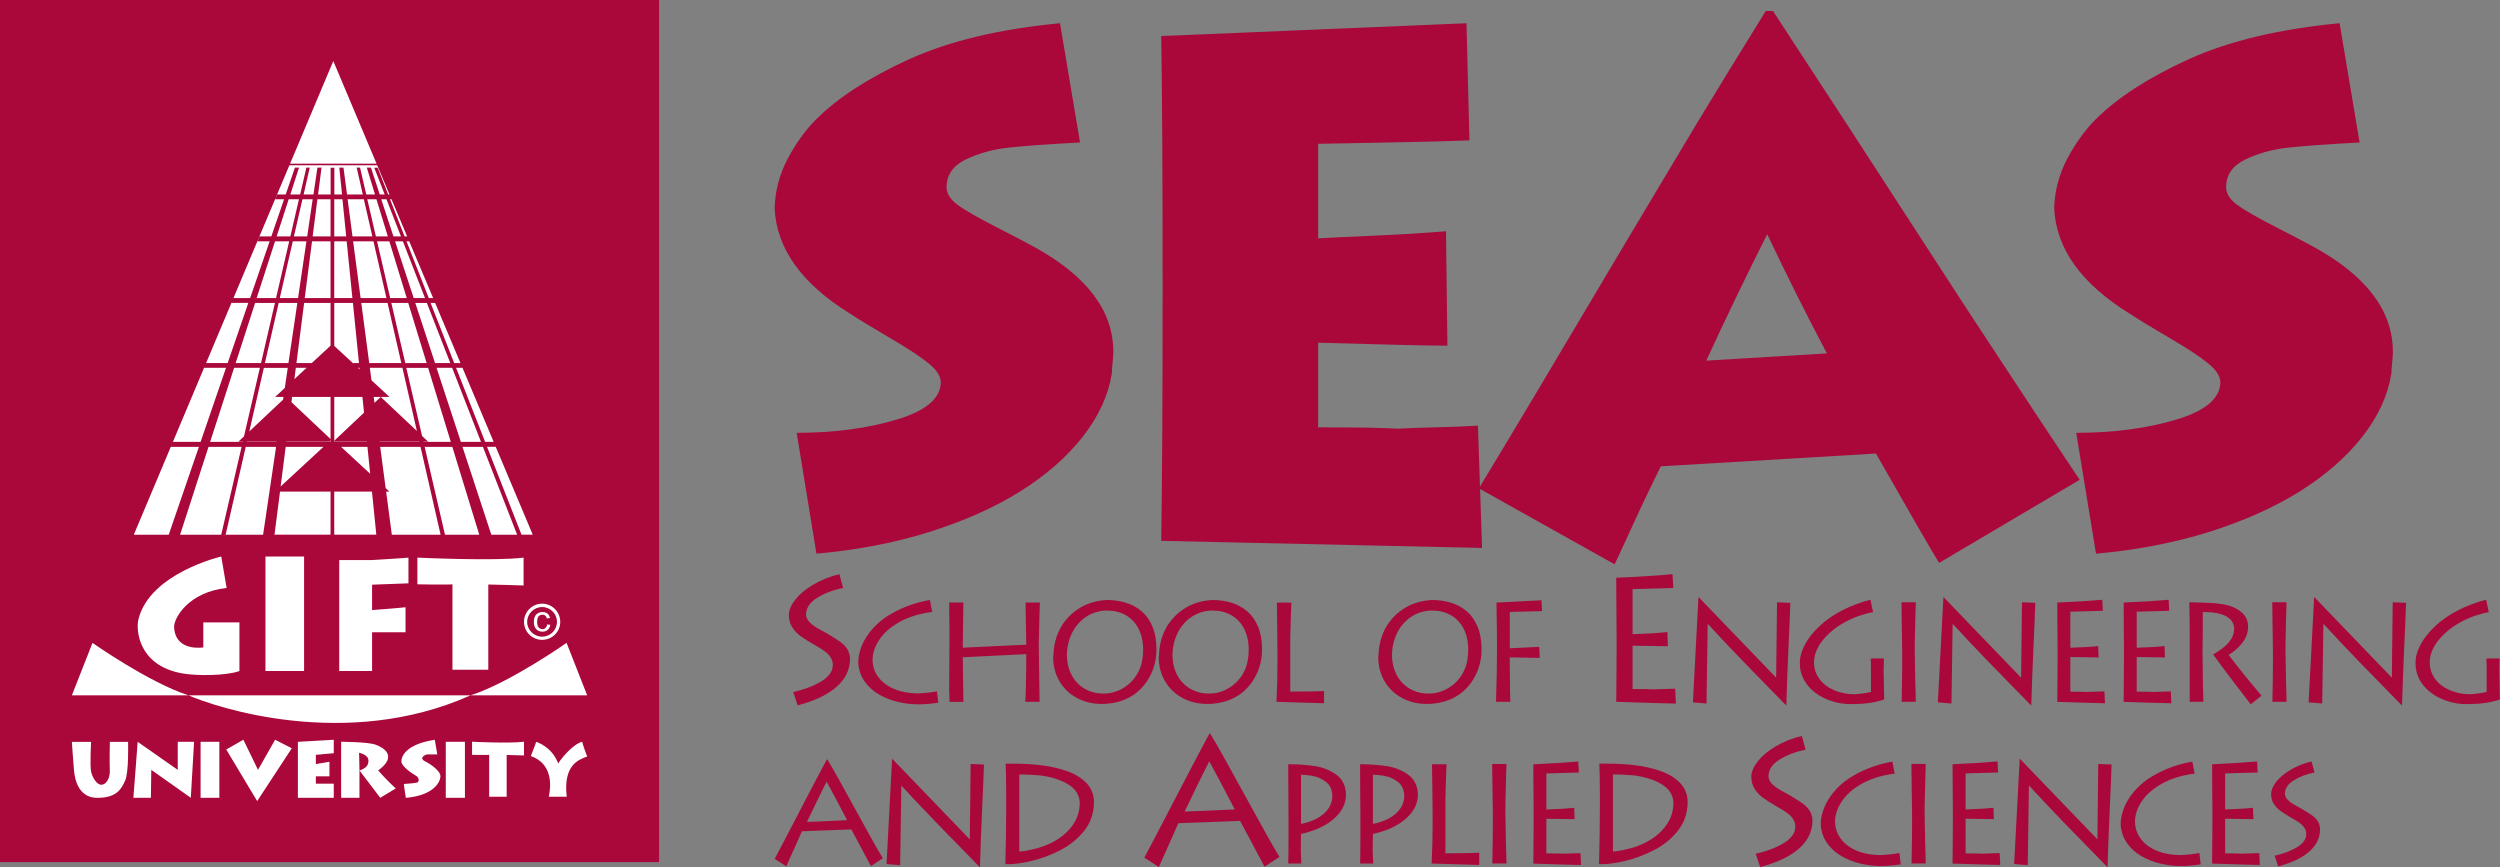
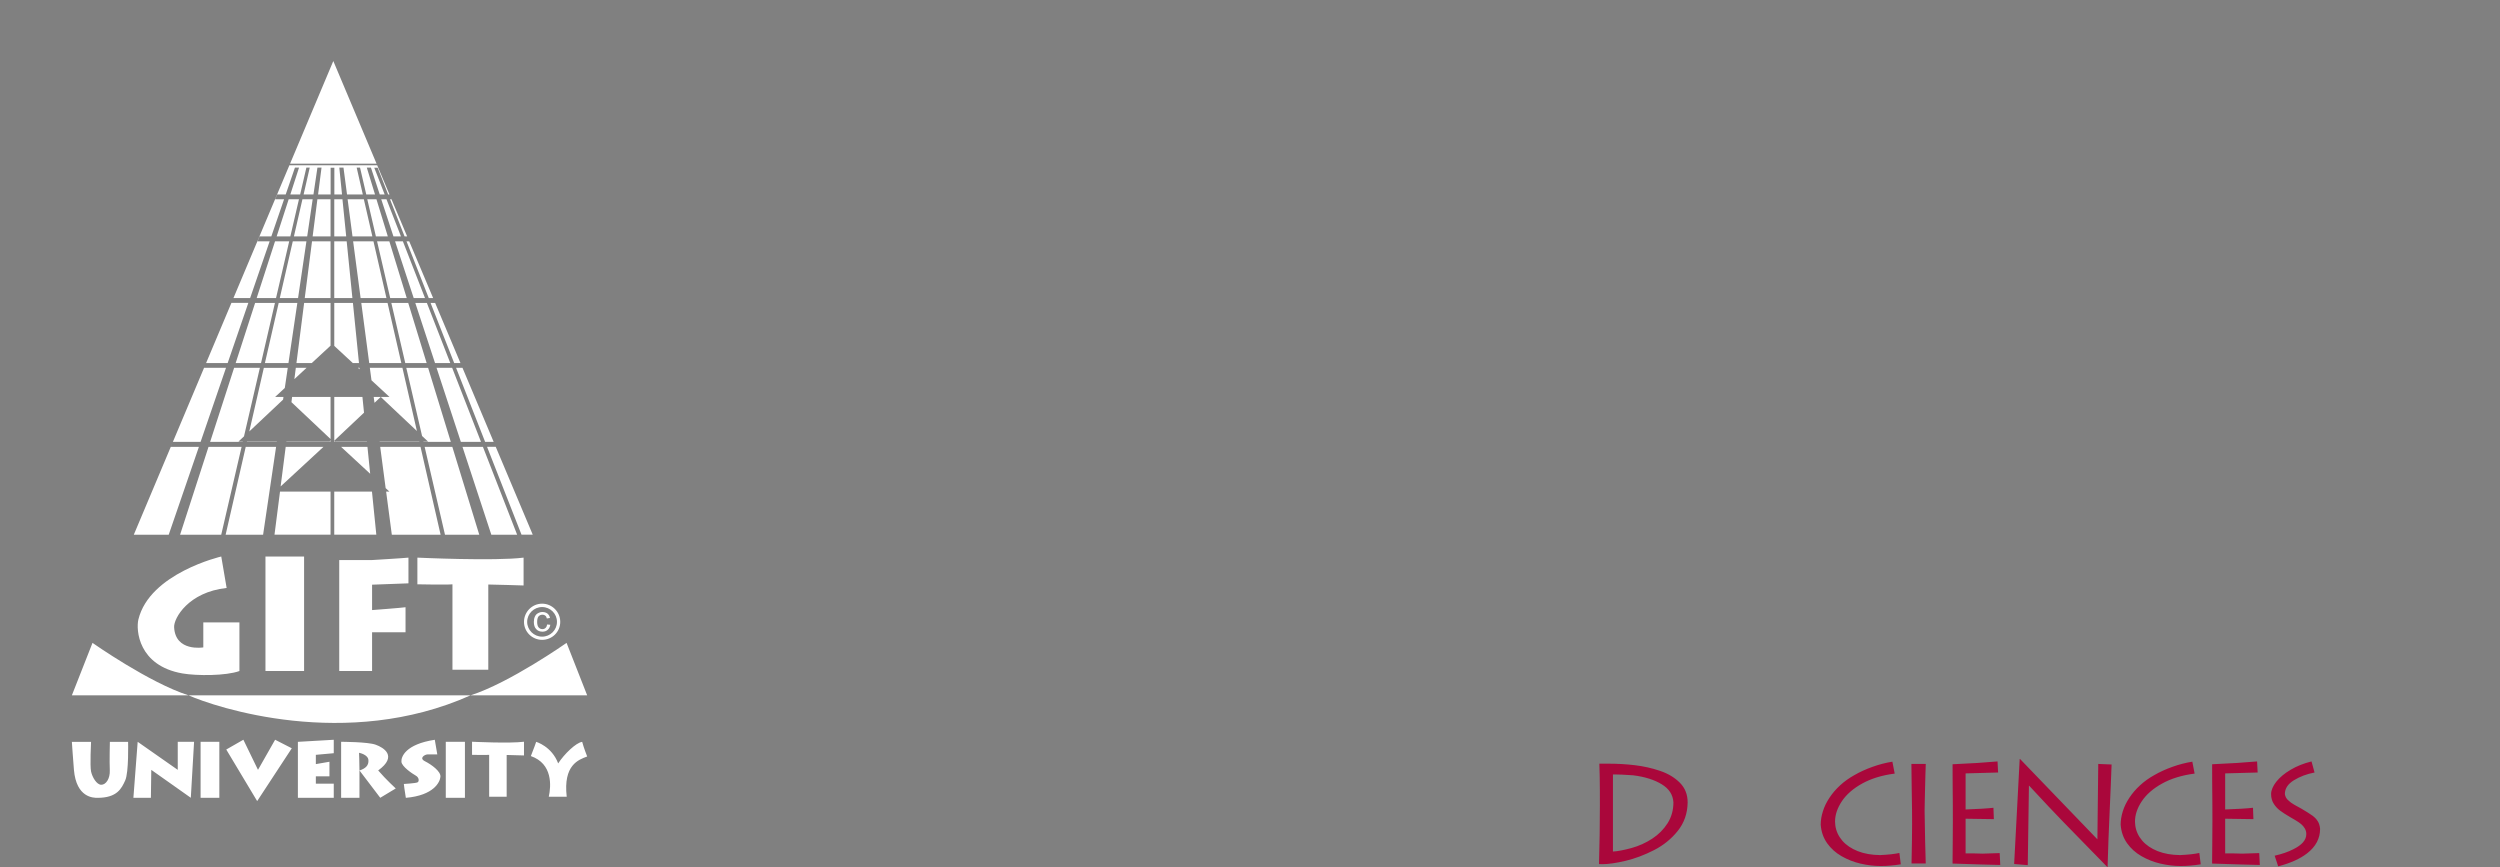
<svg xmlns="http://www.w3.org/2000/svg" width="173" height="60" viewBox="0 0 173 60" fill="none">
  <rect x="0" y="0" width="173" height="60" fill="#808080" stroke="none" />
  <g clip-path="url(#clip0_4140_986)">
-     <path d="M145.044 8.241C146.534 6.751 148.663 5.375 151.441 4.105C154.216 2.843 157.697 2.009 161.899 1.606L163.284 9.86C161.074 9.975 159.436 10.099 158.363 10.213C157.283 10.328 156.298 10.597 155.399 11.024C154.498 11.458 154.047 12.097 154.047 12.958C154.047 13.384 154.302 13.792 154.8 14.169C155.308 14.539 156.2 15.061 157.495 15.716C158.79 16.379 159.648 16.83 160.091 17.076C163.751 19.083 165.587 21.498 165.587 24.348C165.587 24.52 165.571 24.765 165.537 25.094C165.504 25.421 165.487 25.666 165.487 25.824C165.249 27.347 164.579 28.804 163.48 30.213C162.373 31.622 160.924 32.891 159.13 34.014C157.328 35.137 155.225 36.069 152.824 36.823C150.425 37.569 147.829 38.067 145.044 38.313L143.675 29.951C146.248 29.951 148.539 29.648 150.571 29.043C152.593 28.444 153.625 27.586 153.649 26.47C153.649 26.043 153.363 25.592 152.805 25.144C152.247 24.686 151.362 24.105 150.151 23.399C148.94 22.686 148.005 22.121 147.359 21.696C144.009 19.624 142.273 17.192 142.149 14.384C142.19 13.18 142.492 12.049 143.058 10.976C143.63 9.903 144.285 8.995 145.039 8.241M118.074 24.956L126.419 24.455C124.97 21.703 123.594 18.952 122.292 16.208C120.876 19.016 119.467 21.932 118.074 24.953V24.956ZM102.34 33.792C103.453 31.966 104.896 29.558 106.672 26.577C108.449 23.587 110.366 20.368 112.421 16.904C114.486 13.447 116.164 10.631 117.473 8.451C118.785 6.282 120.356 3.718 122.19 0.762H122.69C123.756 2.393 125.425 4.946 127.695 8.427C129.963 11.916 131.93 14.946 133.601 17.526C135.263 20.099 136.844 22.521 138.344 24.791C139.834 27.068 141.694 29.87 143.913 33.203L134.183 38.952C133.584 37.97 132.128 35.447 129.817 31.384L114.927 32.269C114.746 32.638 114.5 33.146 114.19 33.783C113.878 34.422 113.618 34.977 113.396 35.454C113.174 35.929 112.888 36.551 112.535 37.321C112.182 38.091 111.92 38.663 111.732 39.05L102.337 33.792H102.34ZM80.358 2.493C81.775 2.436 83.315 2.378 84.97 2.304C86.624 2.24 88.484 2.157 90.564 2.066C92.635 1.975 94.788 1.885 97.018 1.797C99.238 1.699 100.728 1.642 101.481 1.608L101.686 9.715C100.311 9.765 99.171 9.796 98.279 9.813C97.388 9.837 96.372 9.853 95.242 9.877C94.111 9.894 92.769 9.918 91.219 9.951V16.494C91.882 16.453 93.143 16.396 95.01 16.312C96.877 16.231 98.565 16.124 100.063 16.003L100.161 23.921C98.866 23.921 95.885 23.847 91.217 23.716V29.572C93.642 29.572 95.475 29.596 96.72 29.663C97.342 29.629 98.193 29.605 99.276 29.572C100.366 29.548 101.355 29.508 102.273 29.457L102.559 37.917L80.356 37.426C80.42 33.463 80.454 27.614 80.454 19.884C80.454 12.154 80.42 6.255 80.356 2.488L80.358 2.493ZM56.498 8.241C57.988 6.751 60.118 5.375 62.895 4.105C65.671 2.843 69.152 2.009 73.353 1.606L74.739 9.86C72.528 9.975 70.89 10.099 69.817 10.213C68.737 10.328 67.752 10.597 66.853 11.024C65.952 11.458 65.501 12.097 65.501 12.958C65.501 13.384 65.757 13.792 66.255 14.169C66.763 14.539 67.654 15.061 68.949 15.716C70.244 16.379 71.102 16.83 71.546 17.076C75.206 19.083 77.042 21.498 77.042 24.348C77.042 24.52 77.025 24.765 76.992 25.094C76.958 25.421 76.942 25.666 76.942 25.824C76.703 27.347 76.033 28.804 74.934 30.213C73.828 31.622 72.378 32.891 70.585 34.014C68.782 35.137 66.679 36.069 64.278 36.823C61.88 37.569 59.283 38.067 56.498 38.313L55.13 29.951C57.702 29.951 59.994 29.648 62.025 29.043C64.047 28.444 65.079 27.586 65.103 26.47C65.103 26.043 64.817 25.592 64.259 25.144C63.701 24.686 62.817 24.105 61.605 23.399C60.394 22.686 59.459 22.121 58.813 21.696C55.463 19.624 53.727 17.192 53.603 14.384C53.644 13.18 53.947 12.049 54.512 10.976C55.084 9.903 55.74 8.995 56.493 8.241H56.498Z" fill="#AA073B" />
-     <path d="M45.608 0H0V59.659H45.608V0Z" fill="#AA073B" />
-     <path d="M106.102 52.889C107.364 52.834 108.401 52.77 109.216 52.693L109.257 53.459C108.882 53.468 108.484 53.48 108.062 53.492C107.643 53.502 107.29 53.511 107.008 53.521V56.017C107.852 55.989 108.496 55.95 108.935 55.9L108.964 56.687C108.773 56.687 108.458 56.682 108.015 56.673C107.569 56.663 107.235 56.659 107.008 56.659V59.055C107.533 59.055 107.924 59.062 108.179 59.074C108.317 59.067 108.515 59.06 108.778 59.055C109.04 59.048 109.235 59.041 109.367 59.036L109.407 59.858C108.759 59.846 107.659 59.813 106.105 59.761C106.105 59.444 106.107 58.986 106.117 58.392C106.124 57.796 106.126 57.281 106.126 56.842C106.126 56.403 106.126 56.008 106.124 55.676C106.124 55.347 106.119 55.073 106.117 54.854C106.114 54.634 106.112 54.334 106.109 53.955C106.109 53.573 106.107 53.22 106.107 52.894M103.258 52.867H104.25C104.235 53.218 104.228 53.483 104.223 53.666C104.219 53.847 104.212 54.098 104.204 54.41C104.197 54.725 104.19 55.04 104.183 55.357C104.178 55.674 104.173 55.924 104.171 56.108C104.195 57.72 104.221 58.936 104.25 59.754H103.267C103.294 58.523 103.305 57.608 103.305 57.011C103.305 56.699 103.305 56.372 103.301 56.034C103.296 55.693 103.289 55.154 103.277 54.417C103.265 53.681 103.258 53.163 103.258 52.865V52.867ZM102.359 59.854L99.069 59.756C99.114 58.9 99.138 57.953 99.138 56.916C99.138 56.291 99.126 54.949 99.097 52.889H100.101C100.072 53.461 100.046 54.279 100.022 55.345V59.048C101.174 59.048 101.954 59.033 102.361 59.01V59.854H102.359ZM95.005 53.614V57.014C95.688 56.88 96.222 56.637 96.603 56.289C96.984 55.941 97.175 55.533 97.175 55.068C97.163 54.665 97.03 54.355 96.77 54.141C96.51 53.924 96.224 53.783 95.904 53.716C95.587 53.65 95.287 53.614 95.003 53.614H95.005ZM95.025 59.756H94.121C94.133 59.246 94.14 58.48 94.14 57.457C94.14 56.942 94.14 56.496 94.138 56.112C94.135 55.731 94.133 55.414 94.13 55.159C94.13 54.906 94.128 54.558 94.123 54.117C94.123 53.676 94.121 53.263 94.121 52.886C94.772 52.886 95.377 52.927 95.943 53.011C96.508 53.094 97.011 53.294 97.454 53.616C97.898 53.938 98.12 54.422 98.12 55.068C98.096 55.459 97.976 55.81 97.76 56.122C97.543 56.432 97.273 56.697 96.951 56.914C96.629 57.131 96.296 57.302 95.954 57.431C95.611 57.56 95.296 57.65 95.005 57.703C95.005 57.815 95.003 57.989 94.996 58.22C94.991 58.454 94.989 58.63 94.989 58.754C94.989 58.99 95.001 59.324 95.027 59.756H95.025ZM90.029 53.614V57.014C90.711 56.88 91.245 56.637 91.627 56.289C92.008 55.941 92.199 55.533 92.199 55.068C92.187 54.665 92.054 54.355 91.794 54.141C91.534 53.924 91.248 53.783 90.928 53.716C90.611 53.65 90.311 53.614 90.027 53.614H90.029ZM90.051 59.756H89.147C89.162 59.246 89.166 58.48 89.166 57.457C89.166 56.942 89.166 56.496 89.164 56.112C89.162 55.731 89.159 55.414 89.157 55.159C89.157 54.906 89.154 54.558 89.15 54.117C89.15 53.676 89.147 53.263 89.147 52.886C89.798 52.886 90.404 52.927 90.969 53.011C91.534 53.094 92.037 53.294 92.481 53.616C92.924 53.938 93.146 54.422 93.146 55.068C93.122 55.459 93.003 55.81 92.786 56.122C92.569 56.432 92.299 56.697 91.977 56.914C91.656 57.131 91.322 57.302 90.981 57.431C90.637 57.56 90.323 57.65 90.032 57.703C90.032 57.815 90.029 57.989 90.022 58.22C90.017 58.454 90.015 58.63 90.015 58.754C90.015 58.99 90.027 59.324 90.053 59.756H90.051ZM70.535 53.595V58.928C70.854 58.912 71.286 58.831 71.822 58.685C72.337 58.542 72.814 58.325 73.255 58.037C73.697 57.748 74.049 57.391 74.319 56.966C74.586 56.539 74.719 56.06 74.719 55.531C74.691 55.006 74.424 54.587 73.911 54.274C73.401 53.962 72.743 53.754 71.939 53.654C71.772 53.645 71.632 53.635 71.517 53.628C71.403 53.621 71.276 53.614 71.138 53.607C71 53.599 70.883 53.597 70.792 53.597H70.535V53.595ZM69.591 52.848H70.227C70.833 52.848 71.439 52.882 72.042 52.953C72.645 53.025 73.227 53.154 73.787 53.344C74.347 53.533 74.805 53.807 75.165 54.169C75.523 54.529 75.702 54.982 75.702 55.531C75.692 56.287 75.463 56.945 75.02 57.498C74.576 58.053 74.025 58.499 73.37 58.833C72.714 59.169 72.061 59.415 71.41 59.57C70.759 59.725 70.218 59.803 69.786 59.803C69.681 59.803 69.61 59.801 69.569 59.794C69.607 58.411 69.629 57.076 69.629 55.786C69.629 55.345 69.629 54.973 69.626 54.668C69.626 54.365 69.622 54.038 69.615 53.69C69.607 53.342 69.6 53.061 69.591 52.848ZM61.737 52.524H61.756L67.109 58.084L67.168 52.867L68.091 52.906C68.079 53.316 68.06 53.797 68.036 54.348C68.012 54.899 67.986 55.493 67.957 56.127C67.929 56.761 67.903 57.41 67.876 58.07C67.85 58.731 67.829 59.374 67.814 59.999H67.795C67.614 59.813 67.137 59.324 66.365 58.535C65.592 57.746 65.051 57.19 64.741 56.871C64.431 56.549 64.092 56.196 63.725 55.807C63.355 55.421 62.912 54.944 62.39 54.377H62.371L62.29 59.87L61.348 59.792L61.732 52.522L61.737 52.524ZM55.838 56.876C56.191 56.868 56.663 56.849 57.252 56.821C57.84 56.792 58.296 56.771 58.618 56.756C58.379 56.294 58.11 55.781 57.814 55.223C57.519 54.668 57.314 54.291 57.204 54.093C57.132 54.224 57.023 54.441 56.873 54.744C56.725 55.047 56.608 55.285 56.524 55.457C56.443 55.631 56.322 55.881 56.162 56.21C56.002 56.542 55.897 56.761 55.838 56.876ZM53.608 59.432C53.723 59.222 53.93 58.833 54.228 58.261C54.526 57.689 54.87 57.031 55.258 56.282C55.647 55.531 56 54.856 56.317 54.25C56.634 53.645 56.937 53.077 57.223 52.543H57.242C57.45 52.879 57.709 53.33 58.024 53.89C58.339 54.453 58.742 55.183 59.233 56.084C59.727 56.983 60.108 57.672 60.375 58.151C60.642 58.63 60.881 59.043 61.093 59.391L60.268 59.932C60.208 59.825 60.094 59.61 59.925 59.293C59.755 58.976 59.581 58.65 59.405 58.313C59.228 57.98 59.061 57.672 58.911 57.395L55.494 57.524C55.325 57.908 55.191 58.208 55.094 58.425C54.996 58.64 54.865 58.936 54.693 59.317C54.524 59.696 54.428 59.908 54.409 59.951C54.376 59.93 54.254 59.854 54.054 59.718C53.854 59.584 53.704 59.486 53.603 59.429L53.608 59.432ZM121.188 53.738C121.198 53.406 121.348 53.053 121.639 52.681C121.93 52.312 122.34 51.966 122.874 51.649C123.406 51.332 124.009 51.091 124.688 50.924L124.946 51.88C124.281 52.007 123.685 52.231 123.162 52.55C122.64 52.87 122.378 53.266 122.378 53.738C122.399 53.938 122.488 54.112 122.64 54.262C122.793 54.415 122.979 54.548 123.193 54.67C123.408 54.792 123.623 54.908 123.84 55.028C124.254 55.271 124.56 55.466 124.758 55.609C124.955 55.752 125.11 55.917 125.227 56.098C125.342 56.279 125.408 56.501 125.425 56.761C125.425 57.589 125.053 58.292 124.307 58.871C123.704 59.343 122.869 59.72 121.801 60.001L121.496 59.081C122.14 58.931 122.674 58.747 123.1 58.526C123.856 58.158 124.233 57.722 124.233 57.214C124.233 57.033 124.19 56.871 124.107 56.725C124.023 56.58 123.913 56.451 123.782 56.341C123.649 56.232 123.487 56.12 123.294 56.008C123.1 55.896 122.955 55.812 122.857 55.755C122.488 55.538 122.194 55.349 121.98 55.19C121.763 55.032 121.577 54.832 121.422 54.589C121.269 54.35 121.191 54.064 121.191 53.74L121.188 53.738ZM81.973 56.158C82.414 56.148 83.005 56.124 83.742 56.091C84.479 56.055 85.048 56.029 85.449 56.012C85.151 55.433 84.815 54.794 84.445 54.098C84.076 53.401 83.818 52.932 83.682 52.686C83.594 52.851 83.458 53.12 83.27 53.499C83.084 53.878 82.938 54.174 82.833 54.389C82.731 54.606 82.581 54.918 82.38 55.331C82.182 55.743 82.049 56.02 81.975 56.16L81.973 56.158ZM79.185 59.35C79.328 59.088 79.588 58.602 79.96 57.886C80.332 57.171 80.761 56.346 81.248 55.411C81.732 54.474 82.175 53.628 82.571 52.875C82.967 52.116 83.344 51.408 83.706 50.743H83.73C83.99 51.165 84.316 51.725 84.705 52.426C85.099 53.127 85.602 54.041 86.217 55.166C86.834 56.289 87.309 57.152 87.643 57.748C87.976 58.347 88.275 58.862 88.539 59.298L87.507 59.975C87.433 59.839 87.29 59.575 87.08 59.176C86.87 58.778 86.653 58.373 86.429 57.953C86.207 57.536 86.002 57.152 85.814 56.806L81.541 56.966C81.329 57.448 81.162 57.822 81.043 58.092C80.921 58.359 80.757 58.731 80.544 59.205C80.335 59.677 80.215 59.944 80.189 59.999C80.146 59.973 79.996 59.875 79.746 59.708C79.493 59.541 79.307 59.42 79.183 59.348L79.185 59.35ZM172.221 42.364C171.934 42.41 171.617 42.493 171.264 42.612C170.912 42.734 170.552 42.896 170.187 43.101C169.82 43.306 169.493 43.542 169.207 43.809C168.592 44.372 168.241 44.959 168.155 45.566C168.143 45.698 168.136 45.788 168.136 45.841C168.136 46.251 168.255 46.623 168.494 46.957C168.732 47.293 169.064 47.555 169.491 47.746C169.915 47.939 170.397 48.037 170.938 48.044C171.067 48.03 171.198 48.018 171.336 48.006C171.474 47.991 171.603 47.975 171.72 47.956C171.839 47.937 171.958 47.91 172.078 47.875V46.473C172.078 46.012 172.07 45.712 172.058 45.566H172.972C172.972 45.836 172.965 46.117 172.953 46.411C172.96 46.618 172.965 46.957 172.972 47.422C172.979 47.889 172.984 48.215 172.991 48.404C172.357 48.616 171.646 48.721 170.859 48.721H170.428C169.86 48.685 169.324 48.545 168.821 48.301C168.317 48.058 167.914 47.729 167.612 47.312C167.309 46.897 167.156 46.43 167.156 45.91C167.156 45.762 167.163 45.645 167.175 45.566C167.211 45.314 167.292 45.051 167.416 44.787C167.54 44.522 167.697 44.265 167.888 44.014C168.079 43.766 168.296 43.53 168.539 43.306C169.424 42.488 170.59 41.887 172.039 41.499L172.223 42.362L172.221 42.364ZM160.144 41.334H160.163L165.516 46.895L165.575 41.678L166.498 41.716C166.486 42.126 166.467 42.608 166.443 43.158C166.419 43.709 166.393 44.303 166.365 44.937C166.336 45.571 166.31 46.22 166.284 46.88C166.257 47.541 166.236 48.184 166.222 48.809H166.202C166.021 48.623 165.544 48.135 164.772 47.345C163.999 46.556 163.458 46.001 163.148 45.681C162.838 45.359 162.5 45.006 162.132 44.617C161.763 44.231 161.319 43.754 160.797 43.187H160.778L160.697 48.681L159.755 48.602L160.139 41.332L160.144 41.334ZM157.24 41.678H158.232C158.22 42.028 158.21 42.293 158.205 42.476C158.201 42.658 158.193 42.908 158.186 43.22C158.179 43.535 158.172 43.85 158.165 44.167C158.16 44.484 158.155 44.734 158.153 44.918C158.177 46.53 158.203 47.746 158.232 48.564H157.249C157.275 47.333 157.287 46.418 157.287 45.822C157.287 45.509 157.287 45.183 157.283 44.844C157.278 44.503 157.271 43.964 157.259 43.227C157.247 42.491 157.24 41.973 157.24 41.675V41.678ZM155.752 48.742C155.058 47.839 154.543 47.169 154.214 46.733C153.882 46.296 153.53 45.812 153.15 45.285C153.644 45.006 154.006 44.725 154.24 44.441C154.474 44.16 154.593 43.859 154.603 43.535C154.603 43.144 154.419 42.848 154.052 42.648C153.685 42.448 153.146 42.348 152.433 42.348C152.433 43.592 152.426 44.525 152.414 45.149C152.421 45.533 152.423 45.843 152.428 46.081C152.428 46.32 152.433 46.558 152.435 46.794C152.438 47.033 152.442 47.314 152.449 47.643C152.454 47.975 152.461 48.28 152.473 48.564H151.529V44.839C151.529 43.43 151.52 42.376 151.501 41.675C152.173 41.69 152.717 41.709 153.127 41.735C153.537 41.761 153.904 41.816 154.223 41.902C154.622 42.023 154.946 42.205 155.194 42.443C155.442 42.684 155.568 42.989 155.568 43.366C155.568 43.764 155.439 44.129 155.187 44.463C154.932 44.794 154.61 45.083 154.223 45.319C154.86 46.163 155.618 47.104 156.501 48.139L155.752 48.738V48.742ZM146.956 41.697C148.217 41.642 149.254 41.578 150.07 41.501L150.108 42.267C149.734 42.276 149.336 42.288 148.913 42.3C148.494 42.309 148.141 42.319 147.86 42.329V44.825C148.704 44.796 149.347 44.758 149.786 44.708L149.815 45.495C149.624 45.495 149.309 45.49 148.866 45.481C148.42 45.471 148.086 45.466 147.86 45.466V47.863C148.384 47.863 148.775 47.87 149.03 47.882C149.169 47.875 149.367 47.867 149.629 47.863C149.891 47.855 150.087 47.848 150.218 47.844L150.258 48.666C149.61 48.654 148.511 48.621 146.956 48.568C146.956 48.251 146.958 47.794 146.968 47.2C146.975 46.604 146.977 46.089 146.977 45.65C146.977 45.211 146.977 44.815 146.975 44.484C146.975 44.155 146.97 43.881 146.968 43.661C146.965 43.442 146.963 43.142 146.961 42.763C146.961 42.381 146.958 42.028 146.958 41.702L146.956 41.697ZM142.364 41.697C143.625 41.642 144.662 41.578 145.478 41.501L145.516 42.267C145.141 42.276 144.743 42.288 144.321 42.3C143.902 42.309 143.549 42.319 143.267 42.329V44.825C144.111 44.796 144.755 44.758 145.194 44.708L145.222 45.495C145.032 45.495 144.717 45.49 144.274 45.481C143.828 45.471 143.494 45.466 143.267 45.466V47.863C143.792 47.863 144.183 47.87 144.438 47.882C144.576 47.875 144.774 47.867 145.037 47.863C145.299 47.855 145.494 47.848 145.625 47.844L145.666 48.666C145.017 48.654 143.918 48.621 142.364 48.568C142.364 48.251 142.366 47.794 142.376 47.2C142.383 46.604 142.385 46.089 142.385 45.65C142.385 45.211 142.385 44.815 142.383 44.484C142.383 44.155 142.378 43.881 142.376 43.661C142.373 43.442 142.371 43.142 142.368 42.763C142.368 42.381 142.366 42.028 142.366 41.702L142.364 41.697ZM134.488 41.334H134.507L139.86 46.895L139.92 41.678L140.842 41.716C140.831 42.126 140.811 42.608 140.788 43.158C140.764 43.709 140.738 44.303 140.709 44.937C140.68 45.571 140.654 46.22 140.628 46.88C140.602 47.541 140.58 48.184 140.566 48.809H140.547C140.366 48.623 139.889 48.135 139.116 47.345C138.344 46.556 137.802 46.001 137.492 45.681C137.182 45.359 136.844 45.006 136.477 44.617C136.107 44.231 135.664 43.754 135.141 43.187H135.122L135.041 48.681L134.099 48.602L134.483 41.332L134.488 41.334ZM131.584 41.678H132.576C132.564 42.028 132.554 42.293 132.55 42.476C132.545 42.658 132.538 42.908 132.531 43.22C132.523 43.535 132.516 43.85 132.509 44.167C132.504 44.484 132.5 44.734 132.497 44.918C132.521 46.53 132.547 47.746 132.576 48.564H131.594C131.62 47.333 131.632 46.418 131.632 45.822C131.632 45.509 131.632 45.183 131.627 44.844C131.622 44.503 131.615 43.964 131.603 43.227C131.591 42.491 131.584 41.973 131.584 41.675V41.678ZM129.614 42.364C129.328 42.41 129.011 42.493 128.658 42.612C128.305 42.734 127.945 42.896 127.581 43.101C127.213 43.306 126.887 43.542 126.601 43.809C125.985 44.372 125.635 44.959 125.549 45.566C125.537 45.698 125.53 45.788 125.53 45.841C125.53 46.251 125.649 46.623 125.888 46.957C126.126 47.293 126.458 47.555 126.884 47.746C127.309 47.939 127.79 48.037 128.332 48.044C128.46 48.03 128.592 48.018 128.73 48.006C128.868 47.991 128.997 47.975 129.114 47.956C129.233 47.937 129.352 47.91 129.471 47.875V46.473C129.471 46.012 129.464 45.712 129.452 45.566H130.366C130.366 45.836 130.358 46.117 130.346 46.411C130.354 46.618 130.358 46.957 130.366 47.422C130.373 47.889 130.377 48.215 130.385 48.404C129.75 48.616 129.04 48.721 128.253 48.721H127.821C127.254 48.685 126.717 48.545 126.214 48.301C125.711 48.058 125.308 47.729 125.006 47.312C124.703 46.897 124.55 46.43 124.55 45.91C124.55 45.762 124.557 45.645 124.569 45.566C124.605 45.314 124.686 45.051 124.81 44.787C124.934 44.522 125.091 44.265 125.282 44.014C125.473 43.766 125.69 43.53 125.933 43.306C126.818 42.488 127.984 41.887 129.433 41.499L129.617 42.362L129.614 42.364ZM117.538 41.334H117.557L122.91 46.895L122.969 41.678L123.892 41.716C123.88 42.126 123.861 42.608 123.837 43.158C123.813 43.709 123.787 44.303 123.758 44.937C123.73 45.571 123.704 46.22 123.677 46.88C123.651 47.541 123.63 48.184 123.615 48.809H123.596C123.415 48.623 122.938 48.135 122.166 47.345C121.393 46.556 120.852 46.001 120.542 45.681C120.232 45.359 119.893 45.006 119.526 44.617C119.157 44.231 118.713 43.754 118.191 43.187H118.172L118.091 48.681L117.149 48.602L117.533 41.332L117.538 41.334ZM103.553 41.699L106.67 41.539L106.708 42.288L104.476 42.345V44.861L106.512 44.763L106.551 45.528L104.476 45.49V46.267C104.483 46.492 104.486 46.742 104.488 47.019C104.488 47.293 104.488 47.562 104.493 47.827C104.495 48.092 104.505 48.337 104.517 48.566H103.525C103.57 47.121 103.594 45.855 103.594 44.763C103.594 44.236 103.582 43.213 103.556 41.699H103.553ZM99.076 41.52C99.548 41.52 99.986 41.582 100.399 41.706C100.809 41.83 101.174 42.026 101.491 42.295C101.81 42.565 102.063 42.92 102.247 43.363C102.433 43.807 102.523 44.339 102.523 44.961C102.523 45.803 102.275 46.575 101.775 47.279C101.133 48.132 100.234 48.609 99.076 48.702C98.997 48.709 98.882 48.712 98.73 48.712C98.096 48.712 97.526 48.573 97.013 48.297C96.503 48.022 96.102 47.636 95.814 47.145C95.525 46.654 95.377 46.098 95.373 45.481C95.385 45.44 95.392 45.4 95.392 45.364C95.401 44.894 95.478 44.455 95.618 44.05C95.761 43.645 95.954 43.285 96.198 42.975C96.443 42.662 96.727 42.398 97.049 42.181C97.619 41.785 98.294 41.566 99.073 41.52H99.076ZM99.076 42.248C98.537 42.262 98.06 42.412 97.64 42.693C97.223 42.977 96.899 43.354 96.67 43.826C96.441 44.298 96.326 44.811 96.326 45.366C96.331 45.745 96.396 46.098 96.52 46.42C96.644 46.742 96.818 47.021 97.042 47.257C97.266 47.493 97.533 47.674 97.843 47.803C98.153 47.932 98.489 47.996 98.852 47.996C98.949 47.996 99.025 47.994 99.078 47.987C99.34 47.968 99.61 47.901 99.891 47.784C100.17 47.667 100.432 47.498 100.673 47.281C100.916 47.064 101.121 46.794 101.284 46.47C101.448 46.148 101.546 45.779 101.582 45.364C101.596 45.168 101.603 45.044 101.603 44.989C101.603 44.417 101.496 43.926 101.286 43.514C101.074 43.101 100.778 42.786 100.399 42.572C100.02 42.357 99.588 42.25 99.104 42.25H99.076V42.248ZM91.622 48.664L88.332 48.566C88.377 47.71 88.401 46.764 88.401 45.726C88.401 45.102 88.389 43.759 88.36 41.699H89.364C89.335 42.271 89.309 43.089 89.285 44.155V47.858C90.437 47.858 91.217 47.844 91.624 47.82V48.664H91.622ZM83.885 41.52C84.357 41.52 84.798 41.582 85.208 41.706C85.618 41.83 85.983 42.026 86.3 42.295C86.62 42.565 86.873 42.92 87.056 43.363C87.242 43.807 87.333 44.339 87.333 44.961C87.333 45.803 87.085 46.575 86.584 47.279C85.943 48.132 85.044 48.609 83.885 48.702C83.806 48.709 83.692 48.712 83.539 48.712C82.905 48.712 82.335 48.573 81.822 48.297C81.312 48.022 80.912 47.636 80.623 47.145C80.335 46.654 80.187 46.098 80.182 45.481C80.194 45.44 80.201 45.4 80.201 45.364C80.211 44.894 80.287 44.455 80.428 44.05C80.571 43.645 80.764 43.285 81.007 42.975C81.252 42.662 81.536 42.398 81.858 42.181C82.428 41.785 83.103 41.566 83.882 41.52H83.885ZM83.885 42.248C83.346 42.262 82.869 42.412 82.45 42.693C82.032 42.977 81.708 43.354 81.479 43.826C81.25 44.298 81.136 44.811 81.136 45.366C81.141 45.745 81.205 46.098 81.329 46.42C81.453 46.742 81.627 47.021 81.851 47.257C82.075 47.493 82.342 47.674 82.652 47.803C82.962 47.932 83.298 47.996 83.661 47.996C83.758 47.996 83.835 47.994 83.887 47.987C84.15 47.968 84.419 47.901 84.7 47.784C84.979 47.667 85.242 47.498 85.482 47.281C85.726 47.064 85.931 46.794 86.093 46.47C86.257 46.148 86.355 45.779 86.391 45.364C86.405 45.168 86.412 45.044 86.412 44.989C86.412 44.417 86.305 43.926 86.095 43.514C85.883 43.101 85.587 42.786 85.208 42.572C84.829 42.357 84.397 42.25 83.913 42.25H83.885V42.248ZM76.579 41.52C77.051 41.52 77.492 41.582 77.903 41.706C78.313 41.83 78.677 42.026 78.995 42.295C79.314 42.565 79.567 42.92 79.75 43.363C79.936 43.807 80.027 44.339 80.027 44.961C80.027 45.803 79.779 46.575 79.278 47.279C78.637 48.132 77.738 48.609 76.579 48.702C76.501 48.709 76.386 48.712 76.234 48.712C75.599 48.712 75.029 48.573 74.517 48.297C74.007 48.022 73.606 47.636 73.317 47.145C73.029 46.654 72.881 46.098 72.876 45.481C72.888 45.44 72.895 45.4 72.895 45.364C72.905 44.894 72.981 44.455 73.122 44.05C73.265 43.645 73.458 43.285 73.701 42.975C73.947 42.662 74.231 42.398 74.552 42.181C75.122 41.785 75.797 41.566 76.577 41.52H76.579ZM76.579 42.248C76.04 42.262 75.564 42.412 75.144 42.693C74.727 42.977 74.402 43.354 74.173 43.826C73.945 44.298 73.83 44.811 73.83 45.366C73.835 45.745 73.899 46.098 74.023 46.42C74.147 46.742 74.321 47.021 74.545 47.257C74.769 47.493 75.037 47.674 75.347 47.803C75.656 47.932 75.993 47.996 76.355 47.996C76.453 47.996 76.529 47.994 76.582 47.987C76.844 47.968 77.113 47.901 77.395 47.784C77.674 47.667 77.936 47.498 78.177 47.281C78.42 47.064 78.625 46.794 78.787 46.47C78.952 46.148 79.049 45.779 79.085 45.364C79.1 45.168 79.107 45.044 79.107 44.989C79.107 44.417 78.999 43.926 78.79 43.514C78.577 43.101 78.282 42.786 77.903 42.572C77.523 42.357 77.092 42.25 76.608 42.25H76.579V42.248ZM65.68 41.697H66.663L66.622 44.82L71.016 44.613L70.969 41.697H71.958C71.932 42.367 71.908 43.368 71.882 44.703C71.891 45.349 71.901 45.993 71.911 46.639C71.92 47.283 71.93 47.925 71.939 48.566H70.947C70.969 48.213 70.986 47.863 70.993 47.51C71 47.157 71.007 46.756 71.012 46.308C71.014 45.86 71.016 45.512 71.019 45.266L66.624 45.483L66.665 48.568H65.702C65.702 48.208 65.695 47.939 65.683 47.763C65.683 47.419 65.685 47.052 65.687 46.656C65.687 46.263 65.69 45.927 65.695 45.645C65.695 45.366 65.697 45.085 65.699 44.806C65.699 44.527 65.702 44.162 65.702 43.714C65.702 43.48 65.699 43.139 65.692 42.691C65.685 42.243 65.683 41.911 65.683 41.702L65.68 41.697ZM64.35 41.52L64.51 42.345C63.632 42.457 62.881 42.689 62.254 43.037C61.629 43.385 61.16 43.795 60.85 44.265C60.54 44.732 60.382 45.202 60.382 45.667C60.382 45.752 60.389 45.846 60.404 45.95C60.461 46.337 60.623 46.685 60.888 46.99C61.152 47.295 61.51 47.536 61.956 47.712C62.402 47.889 62.917 47.977 63.499 47.984C64.045 47.96 64.488 47.913 64.834 47.839L64.932 48.623C64.438 48.702 63.978 48.74 63.544 48.74C63.081 48.74 62.616 48.685 62.147 48.576C61.679 48.466 61.241 48.294 60.833 48.061C60.428 47.827 60.094 47.529 59.834 47.162C59.576 46.797 59.426 46.37 59.39 45.881C59.39 45.581 59.44 45.271 59.538 44.956C59.636 44.639 59.786 44.331 59.989 44.024C60.189 43.719 60.435 43.43 60.728 43.161C61.021 42.891 61.353 42.653 61.729 42.443C62.099 42.231 62.511 42.042 62.965 41.88C63.417 41.716 63.88 41.597 64.35 41.52ZM111.844 39.98C113.42 39.913 114.717 39.83 115.738 39.734L115.788 40.691C115.318 40.702 114.822 40.717 114.293 40.731C113.766 40.743 113.327 40.755 112.974 40.767V43.886C114.03 43.85 114.831 43.802 115.382 43.738L115.418 44.72C115.18 44.72 114.786 44.713 114.231 44.701C113.675 44.689 113.255 44.682 112.974 44.682V47.679C113.63 47.679 114.119 47.686 114.438 47.703C114.61 47.696 114.86 47.686 115.187 47.679C115.513 47.672 115.759 47.662 115.921 47.658L115.971 48.688C115.161 48.673 113.785 48.633 111.844 48.564C111.844 48.166 111.849 47.596 111.858 46.852C111.865 46.108 111.87 45.462 111.87 44.913C111.87 44.365 111.87 43.869 111.865 43.456C111.865 43.044 111.858 42.703 111.858 42.429C111.853 42.154 111.851 41.78 111.849 41.306C111.849 40.829 111.844 40.388 111.844 39.98ZM54.586 42.548C54.595 42.217 54.746 41.864 55.036 41.492C55.327 41.122 55.737 40.776 56.272 40.459C56.803 40.142 57.407 39.901 58.086 39.734L58.344 40.691C57.678 40.817 57.082 41.041 56.56 41.361C56.038 41.68 55.776 42.076 55.776 42.548C55.797 42.748 55.885 42.922 56.038 43.072C56.191 43.225 56.377 43.359 56.591 43.48C56.806 43.602 57.02 43.719 57.237 43.838C57.652 44.081 57.957 44.277 58.155 44.42C58.353 44.563 58.511 44.727 58.625 44.908C58.739 45.09 58.806 45.311 58.823 45.571C58.823 46.399 58.451 47.102 57.705 47.681C57.101 48.154 56.267 48.53 55.199 48.812L54.894 47.891C55.537 47.741 56.071 47.557 56.498 47.336C57.254 46.968 57.631 46.532 57.631 46.024C57.631 45.843 57.588 45.681 57.504 45.535C57.421 45.39 57.311 45.261 57.18 45.152C57.047 45.042 56.884 44.93 56.691 44.818C56.498 44.706 56.353 44.622 56.255 44.565C55.885 44.348 55.592 44.16 55.377 44C55.16 43.843 54.974 43.642 54.819 43.399C54.667 43.161 54.588 42.875 54.588 42.55L54.586 42.548Z" fill="#AA073B" />
    <path d="M157.159 54.94C157.166 54.675 157.288 54.394 157.519 54.096C157.753 53.8 158.082 53.523 158.506 53.271C158.933 53.018 159.415 52.825 159.958 52.691L160.166 53.457C159.634 53.559 159.157 53.736 158.74 53.993C158.323 54.248 158.113 54.565 158.113 54.942C158.132 55.102 158.201 55.242 158.323 55.362C158.447 55.483 158.592 55.591 158.764 55.688C158.936 55.786 159.107 55.879 159.281 55.974C159.613 56.17 159.858 56.325 160.016 56.439C160.175 56.554 160.299 56.685 160.39 56.831C160.481 56.976 160.533 57.152 160.55 57.36C160.55 58.02 160.252 58.585 159.656 59.048C159.172 59.427 158.504 59.727 157.65 59.952L157.407 59.215C157.922 59.096 158.349 58.948 158.69 58.771C159.293 58.478 159.596 58.127 159.596 57.722C159.596 57.579 159.563 57.448 159.494 57.331C159.427 57.214 159.339 57.112 159.234 57.024C159.126 56.938 158.998 56.847 158.843 56.757C158.688 56.666 158.573 56.599 158.495 56.554C158.199 56.38 157.963 56.23 157.791 56.101C157.617 55.974 157.469 55.815 157.345 55.622C157.221 55.431 157.159 55.202 157.159 54.942M153.077 52.887C154.339 52.832 155.376 52.767 156.191 52.691L156.229 53.457C155.855 53.466 155.457 53.478 155.035 53.49C154.615 53.499 154.262 53.509 153.981 53.519V56.015C154.825 55.986 155.469 55.948 155.907 55.898L155.936 56.685C155.745 56.685 155.431 56.68 154.987 56.671C154.541 56.661 154.207 56.656 153.981 56.656V59.053C154.505 59.053 154.897 59.06 155.152 59.072C155.29 59.065 155.488 59.057 155.75 59.053C156.012 59.045 156.208 59.038 156.339 59.034L156.38 59.856C155.731 59.844 154.632 59.811 153.077 59.758C153.077 59.441 153.08 58.983 153.089 58.39C153.096 57.794 153.099 57.279 153.099 56.84C153.099 56.401 153.099 56.005 153.096 55.674C153.096 55.345 153.092 55.071 153.089 54.851C153.087 54.632 153.084 54.332 153.082 53.953C153.082 53.571 153.08 53.218 153.08 52.892L153.077 52.887ZM151.709 52.708L151.868 53.533C150.991 53.645 150.24 53.876 149.613 54.224C148.988 54.572 148.518 54.983 148.208 55.452C147.898 55.92 147.741 56.389 147.741 56.854C147.741 56.94 147.748 57.033 147.763 57.138C147.82 57.524 147.982 57.872 148.247 58.178C148.511 58.483 148.869 58.724 149.315 58.9C149.761 59.077 150.276 59.165 150.857 59.172C151.403 59.148 151.847 59.1 152.193 59.026L152.29 59.811C151.797 59.89 151.337 59.928 150.903 59.928C150.44 59.928 149.975 59.873 149.505 59.763C149.038 59.654 148.599 59.482 148.192 59.248C147.786 59.014 147.453 58.717 147.193 58.349C146.935 57.984 146.785 57.558 146.749 57.069C146.749 56.769 146.799 56.459 146.897 56.144C146.995 55.827 147.145 55.519 147.348 55.212C147.548 54.906 147.794 54.618 148.087 54.348C148.378 54.079 148.711 53.84 149.088 53.631C149.458 53.418 149.87 53.23 150.323 53.068C150.776 52.903 151.239 52.784 151.709 52.708ZM139.768 52.522H139.787L145.14 58.082L145.199 52.865L146.122 52.903C146.11 53.313 146.091 53.795 146.067 54.346C146.043 54.897 146.017 55.49 145.989 56.125C145.96 56.759 145.934 57.407 145.907 58.068C145.881 58.728 145.86 59.372 145.845 59.997H145.826C145.645 59.811 145.168 59.322 144.396 58.533C143.623 57.744 143.082 57.188 142.772 56.869C142.462 56.547 142.124 56.194 141.756 55.805C141.387 55.419 140.943 54.942 140.421 54.375H140.402L140.321 59.868L139.379 59.789L139.763 52.52L139.768 52.522ZM135.116 52.887C136.377 52.832 137.414 52.767 138.23 52.691L138.268 53.457C137.894 53.466 137.495 53.478 137.073 53.49C136.654 53.499 136.301 53.509 136.02 53.519V56.015C136.864 55.986 137.507 55.948 137.946 55.898L137.975 56.685C137.784 56.685 137.469 56.68 137.026 56.671C136.58 56.661 136.246 56.656 136.02 56.656V59.053C136.544 59.053 136.935 59.06 137.19 59.072C137.329 59.065 137.526 59.057 137.789 59.053C138.051 59.045 138.247 59.038 138.378 59.034L138.418 59.856C137.77 59.844 136.67 59.811 135.116 59.758C135.116 59.441 135.118 58.983 135.128 58.39C135.135 57.794 135.137 57.279 135.137 56.84C135.137 56.401 135.137 56.005 135.135 55.674C135.135 55.345 135.13 55.071 135.128 54.851C135.125 54.632 135.123 54.332 135.121 53.953C135.121 53.571 135.118 53.218 135.118 52.892L135.116 52.887ZM132.271 52.865H133.263C133.251 53.216 133.242 53.48 133.237 53.664C133.232 53.845 133.225 54.096 133.218 54.408C133.211 54.723 133.204 55.037 133.196 55.355C133.192 55.672 133.187 55.922 133.182 56.106C133.206 57.717 133.232 58.934 133.261 59.751H132.278C132.305 58.521 132.317 57.605 132.317 57.009C132.317 56.697 132.317 56.37 132.312 56.032C132.307 55.691 132.3 55.152 132.288 54.415C132.276 53.678 132.269 53.161 132.269 52.863L132.271 52.865ZM130.953 52.708L131.113 53.533C130.235 53.645 129.484 53.876 128.857 54.224C128.232 54.572 127.763 54.983 127.453 55.452C127.143 55.92 126.985 56.389 126.985 56.854C126.985 56.94 126.992 57.033 127.007 57.138C127.064 57.524 127.226 57.872 127.491 58.178C127.755 58.483 128.113 58.724 128.559 58.9C129.005 59.077 129.52 59.165 130.102 59.172C130.648 59.148 131.091 59.1 131.437 59.026L131.535 59.811C131.041 59.89 130.581 59.928 130.147 59.928C129.684 59.928 129.219 59.873 128.75 59.763C128.282 59.654 127.844 59.482 127.436 59.248C127.031 59.014 126.697 58.717 126.437 58.349C126.179 57.984 126.029 57.558 125.993 57.069C125.993 56.769 126.043 56.459 126.144 56.144C126.241 55.827 126.391 55.519 126.594 55.212C126.794 54.906 127.04 54.618 127.333 54.348C127.624 54.079 127.958 53.84 128.335 53.631C128.704 53.418 129.117 53.23 129.57 53.068C130.023 52.903 130.485 52.784 130.955 52.708H130.953ZM111.616 53.593V58.926C111.935 58.91 112.367 58.828 112.903 58.683C113.418 58.54 113.895 58.323 114.336 58.035C114.777 57.746 115.13 57.388 115.4 56.964C115.667 56.537 115.8 56.058 115.8 55.529C115.772 55.004 115.505 54.584 114.992 54.272C114.482 53.96 113.824 53.752 113.02 53.652C112.853 53.643 112.712 53.633 112.598 53.626C112.484 53.619 112.357 53.612 112.219 53.604C112.081 53.597 111.964 53.595 111.873 53.595H111.616V53.593ZM110.674 52.846H111.31C111.916 52.846 112.522 52.88 113.125 52.951C113.728 53.023 114.31 53.151 114.87 53.342C115.431 53.531 115.888 53.805 116.248 54.167C116.606 54.527 116.785 54.98 116.785 55.529C116.775 56.284 116.546 56.943 116.103 57.496C115.66 58.051 115.109 58.497 114.453 58.831C113.797 59.167 113.144 59.413 112.493 59.568C111.842 59.723 111.301 59.801 110.869 59.801C110.764 59.801 110.693 59.799 110.652 59.792C110.69 58.409 110.712 57.074 110.712 55.784C110.712 55.343 110.712 54.971 110.71 54.666C110.71 54.363 110.705 54.036 110.698 53.688C110.69 53.34 110.683 53.058 110.674 52.846Z" fill="#AA073B" />
    <path d="M37.865 43.212L38.082 43.236C38.056 43.386 37.998 43.503 37.896 43.588C37.8 43.672 37.681 43.712 37.541 43.712C37.359 43.712 37.214 43.658 37.107 43.536C36.997 43.426 36.942 43.255 36.942 43.038C36.942 42.899 36.966 42.775 37.014 42.67C37.061 42.563 37.133 42.482 37.226 42.437C37.321 42.38 37.421 42.351 37.538 42.351C37.679 42.351 37.796 42.392 37.884 42.458C37.979 42.537 38.034 42.632 38.058 42.763L37.841 42.799C37.824 42.709 37.789 42.644 37.731 42.601C37.681 42.558 37.622 42.537 37.548 42.537C37.436 42.537 37.345 42.573 37.271 42.649C37.204 42.73 37.171 42.861 37.171 43.035C37.171 43.209 37.207 43.336 37.269 43.412C37.338 43.493 37.426 43.536 37.536 43.536C37.624 43.536 37.696 43.507 37.753 43.45C37.81 43.398 37.846 43.319 37.865 43.212ZM37.514 44.278C36.823 44.278 36.26 43.722 36.26 43.033C36.26 42.344 36.823 41.774 37.514 41.774C38.206 41.774 38.769 42.341 38.769 43.033C38.769 43.724 38.208 44.278 37.514 44.278ZM37.514 42.008C36.947 42.008 36.48 42.468 36.48 43.033C36.48 43.598 36.947 44.056 37.514 44.056C38.082 44.056 38.542 43.598 38.542 43.033C38.542 42.468 38.082 42.008 37.514 42.008ZM37.104 51.335C37.104 51.335 38.18 51.645 38.626 52.828C39.045 52.177 39.863 51.392 40.287 51.335C40.395 51.752 40.633 52.349 40.633 52.349C40.037 52.573 38.964 52.933 39.217 55.136H37.975C38.139 54.394 38.256 52.849 36.735 52.32C36.935 51.838 37.104 51.333 37.104 51.333V51.335ZM32.173 55.207H30.848V51.333H32.173V55.207ZM30.087 51.19L30.261 52.206H29.579C29.412 52.206 28.962 52.461 29.412 52.682C29.861 52.909 30.512 53.383 30.478 53.748C30.454 54.108 30.03 55.043 28.084 55.21C28.003 54.759 27.946 54.251 27.946 54.251C27.946 54.251 28.757 54.204 28.885 54.142C29.017 54.089 29.017 53.805 28.766 53.669C28.511 53.526 27.803 53.042 27.779 52.716C27.748 52.375 28.06 51.5 30.09 51.192L30.087 51.19ZM26.167 53.317C27.55 52.318 26.53 51.724 26 51.535C25.464 51.333 23.606 51.333 23.606 51.333V55.207H24.875V53.317C24.875 52.825 24.846 52.093 24.846 52.093C24.846 52.093 25.466 52.206 25.495 52.599C25.526 52.99 25.268 53.188 24.877 53.317L26.313 55.207L27.386 54.561C27.386 54.561 26.709 53.941 26.17 53.314L26.167 53.317ZM20.614 51.335V55.21H23.096V54.232H21.856V53.72H22.798V52.713L21.856 52.876V52.234L23.096 52.122V51.192L20.614 51.335ZM16.842 51.19L17.853 53.274L19.038 51.19L20.192 51.781L17.796 55.436L15.657 51.867L16.84 51.19H16.842ZM15.178 55.207H13.881V51.333H15.178V55.207ZM9.231 55.207L9.527 51.333L12.3 53.274V51.333H13.43L13.204 55.207L10.469 53.274L10.442 55.207H9.229H9.231ZM4.973 51.335H6.301C6.301 51.335 6.217 52.99 6.301 53.386C6.384 53.779 6.689 54.306 7.009 54.306C7.328 54.306 7.624 53.891 7.598 53.297C7.569 52.716 7.603 51.335 7.603 51.335H8.864C8.864 51.335 8.921 53.445 8.664 54.006C8.411 54.564 8.103 55.21 6.749 55.21C6.468 55.21 5.283 55.21 5.116 53.274C5.061 52.642 4.973 51.335 4.973 51.335ZM13.051 48.119C14.894 48.934 23.954 51.972 32.557 48.119H13.051ZM6.401 44.487C6.401 44.487 10.338 47.256 13.051 48.119H4.973L6.401 44.487ZM39.207 44.487C39.207 44.487 35.268 47.256 32.555 48.119H40.633L39.207 44.487ZM36.26 51.328C35.287 51.457 32.665 51.328 32.665 51.328V52.234C32.665 52.234 33.69 52.256 33.85 52.234V55.136H35.061V52.244C35.237 52.244 36.26 52.277 36.26 52.277V51.328ZM36.232 38.588C34.25 38.839 28.883 38.588 28.883 38.588V40.434C28.883 40.434 30.986 40.477 31.31 40.434V46.345H33.79V40.448C34.141 40.448 36.232 40.515 36.232 40.515V38.586V38.588ZM28.265 40.367V38.588C27.984 38.622 25.748 38.755 25.748 38.755H23.475V46.435H25.748V43.751H28.063V42.02C27.81 42.062 25.748 42.217 25.748 42.217V40.46L28.265 40.367ZM18.37 46.435H21.043V38.512H18.37V46.435ZM15.683 40.687L15.311 38.51C15.311 38.51 10.359 39.659 9.577 42.866C9.403 43.586 9.563 46.066 12.626 46.602C13.614 46.774 15.645 46.772 16.568 46.435V43.069H14.069V44.8C14.069 44.8 12.13 45.129 12.049 43.398C12.021 42.78 13.037 40.973 15.681 40.687H15.683ZM16.718 30.923L15.309 37.003H12.462L14.429 30.923H16.718ZM17.984 25.453L16.885 30.195L16.499 30.56H16.802L16.797 30.579H14.541L16.201 25.453H17.984ZM19.026 20.961L18.063 25.124H16.308L17.655 20.961H19.026ZM20.013 16.698L19.102 20.625H17.762L19.033 16.698H20.011H20.013ZM20.688 13.789L20.092 16.359H19.145L19.977 13.789H20.688ZM19.105 30.923L18.206 37.003H15.614L17.004 30.923H19.102H19.105ZM19.157 30.56V30.579H17.083L17.088 30.56H19.157ZM19.913 25.453L19.708 26.848L19.036 27.47H19.615L19.589 27.654L17.252 29.855L18.258 25.455H19.913V25.453ZM20.576 20.961L19.961 25.124H18.332L19.286 20.961H20.576ZM21.205 16.698L20.626 20.625H19.362L20.261 16.698H21.205ZM21.637 13.789L21.258 16.359H20.34L20.929 13.789H21.639H21.637ZM19.419 33.662L19.77 30.923H22.383L19.419 33.662ZM22.874 34.018V37H18.995L19.377 34.018H22.874ZM20.371 26.233L20.471 25.453H21.215L20.373 26.233H20.371ZM22.874 30.47V30.56H19.818V30.579H22.755L22.874 30.47ZM22.874 27.468V30.381L20.168 27.83L20.213 27.468H22.874ZM22.874 20.961V23.92L21.573 25.124H20.514L21.046 20.961H22.874ZM22.874 16.698V20.625H21.088L21.592 16.698H22.874ZM22.874 13.789V16.359H21.635L21.964 13.789H22.874ZM25.74 34.018L26.041 37H23.13V34.018H25.74ZM25.428 30.923L25.616 32.785L23.602 30.923H25.428ZM25.08 27.468L25.19 28.557L23.132 30.496V30.56H25.392V30.579H23.232L23.132 30.486V27.468H25.08ZM24.875 25.453L24.884 25.558L24.77 25.453H24.872H24.875ZM24.422 20.961L24.841 25.124H24.415L23.132 23.936V20.961H24.422ZM23.99 16.698L24.386 20.625H23.13V16.698H23.99ZM23.697 13.789L23.957 16.359H23.132V13.789H23.699H23.697ZM29.1 30.923L30.49 37.003H27.114L26.72 34.02H26.949L26.687 33.779L26.31 30.925H29.098L29.1 30.923ZM29.017 30.56L29.021 30.579H26.27V30.56H29.019H29.017ZM27.848 25.453L28.85 29.826L26.348 27.468L25.915 27.875L25.86 27.468H26.952L25.707 26.316L25.593 25.453H27.848ZM26.818 20.961L27.772 25.124H25.55L25.001 20.961H26.82H26.818ZM25.843 16.698L26.742 20.625H24.954L24.436 16.698H25.843ZM25.178 13.789L25.767 16.359H24.393L24.055 13.789H25.178ZM31.301 30.923L33.165 37.003H30.793L29.386 30.923H31.303H31.301ZM29.625 25.453L31.196 30.579H29.305L29.3 30.56H29.625L29.207 30.169L28.115 25.455H29.622L29.625 25.453ZM28.249 20.961L29.524 25.124H28.044L27.08 20.961H28.249ZM26.942 16.698L28.146 20.625H27.002L26.093 16.698H26.942ZM26.05 13.789L26.837 16.359H26.012L25.416 13.789H26.048H26.05ZM33.418 30.923L35.786 37.003H34L32.004 30.923H33.418ZM31.289 25.453L33.285 30.579H31.892L30.209 25.453H31.286H31.289ZM29.539 20.961L31.16 25.124H30.104L28.738 20.961H29.539ZM27.879 16.698L29.41 20.625H28.628L27.338 16.698H27.879ZM26.744 13.789L27.746 16.359H27.226L26.382 13.789H26.744ZM34.257 30.806L36.866 37H36.089L33.704 30.92H34.305L34.257 30.803V30.806ZM32.004 25.453L34.162 30.579H33.571L31.561 25.453H32.004ZM30.111 20.961L31.952 25.334L31.863 25.124H31.43L29.796 20.961H30.111ZM28.318 16.698L30.044 20.794L29.973 20.625H29.67L28.13 16.698H28.32H28.318ZM20.073 11.326L23.065 4.223L26.058 11.326H20.075H20.073ZM16.155 20.625L20.025 11.438H26.103L28.192 16.4L28.175 16.359H27.996L26.99 13.789H27.095L26.954 13.455H26.859L26.136 11.609H25.9L26.618 13.455H26.277L25.669 11.6H25.383L25.95 13.455H25.345L24.915 11.6H24.682L25.106 13.455H24.014L23.769 11.6H23.48L23.668 13.455H23.137V11.609H22.879V13.455H22.011L22.25 11.6H21.966L21.692 13.455H21.01L21.434 11.6H21.201L20.771 13.455H20.092L20.693 11.6H20.409L19.772 13.455H19.186L19.045 13.789H19.658L18.776 16.359H17.963L17.82 16.7H18.659L17.309 20.627H16.165L16.155 20.625ZM14.262 25.122L16.015 20.959H17.185L15.755 25.122H14.262ZM9.26 37L14.121 25.453H15.64L13.881 30.579H11.964L11.82 30.923H13.764L11.675 37.003H9.26V37Z" fill="white" />
  </g>
  <defs>
    <clipPath id="clip0_4140_986">
      <rect width="173" height="60" fill="white" />
    </clipPath>
  </defs>
</svg>